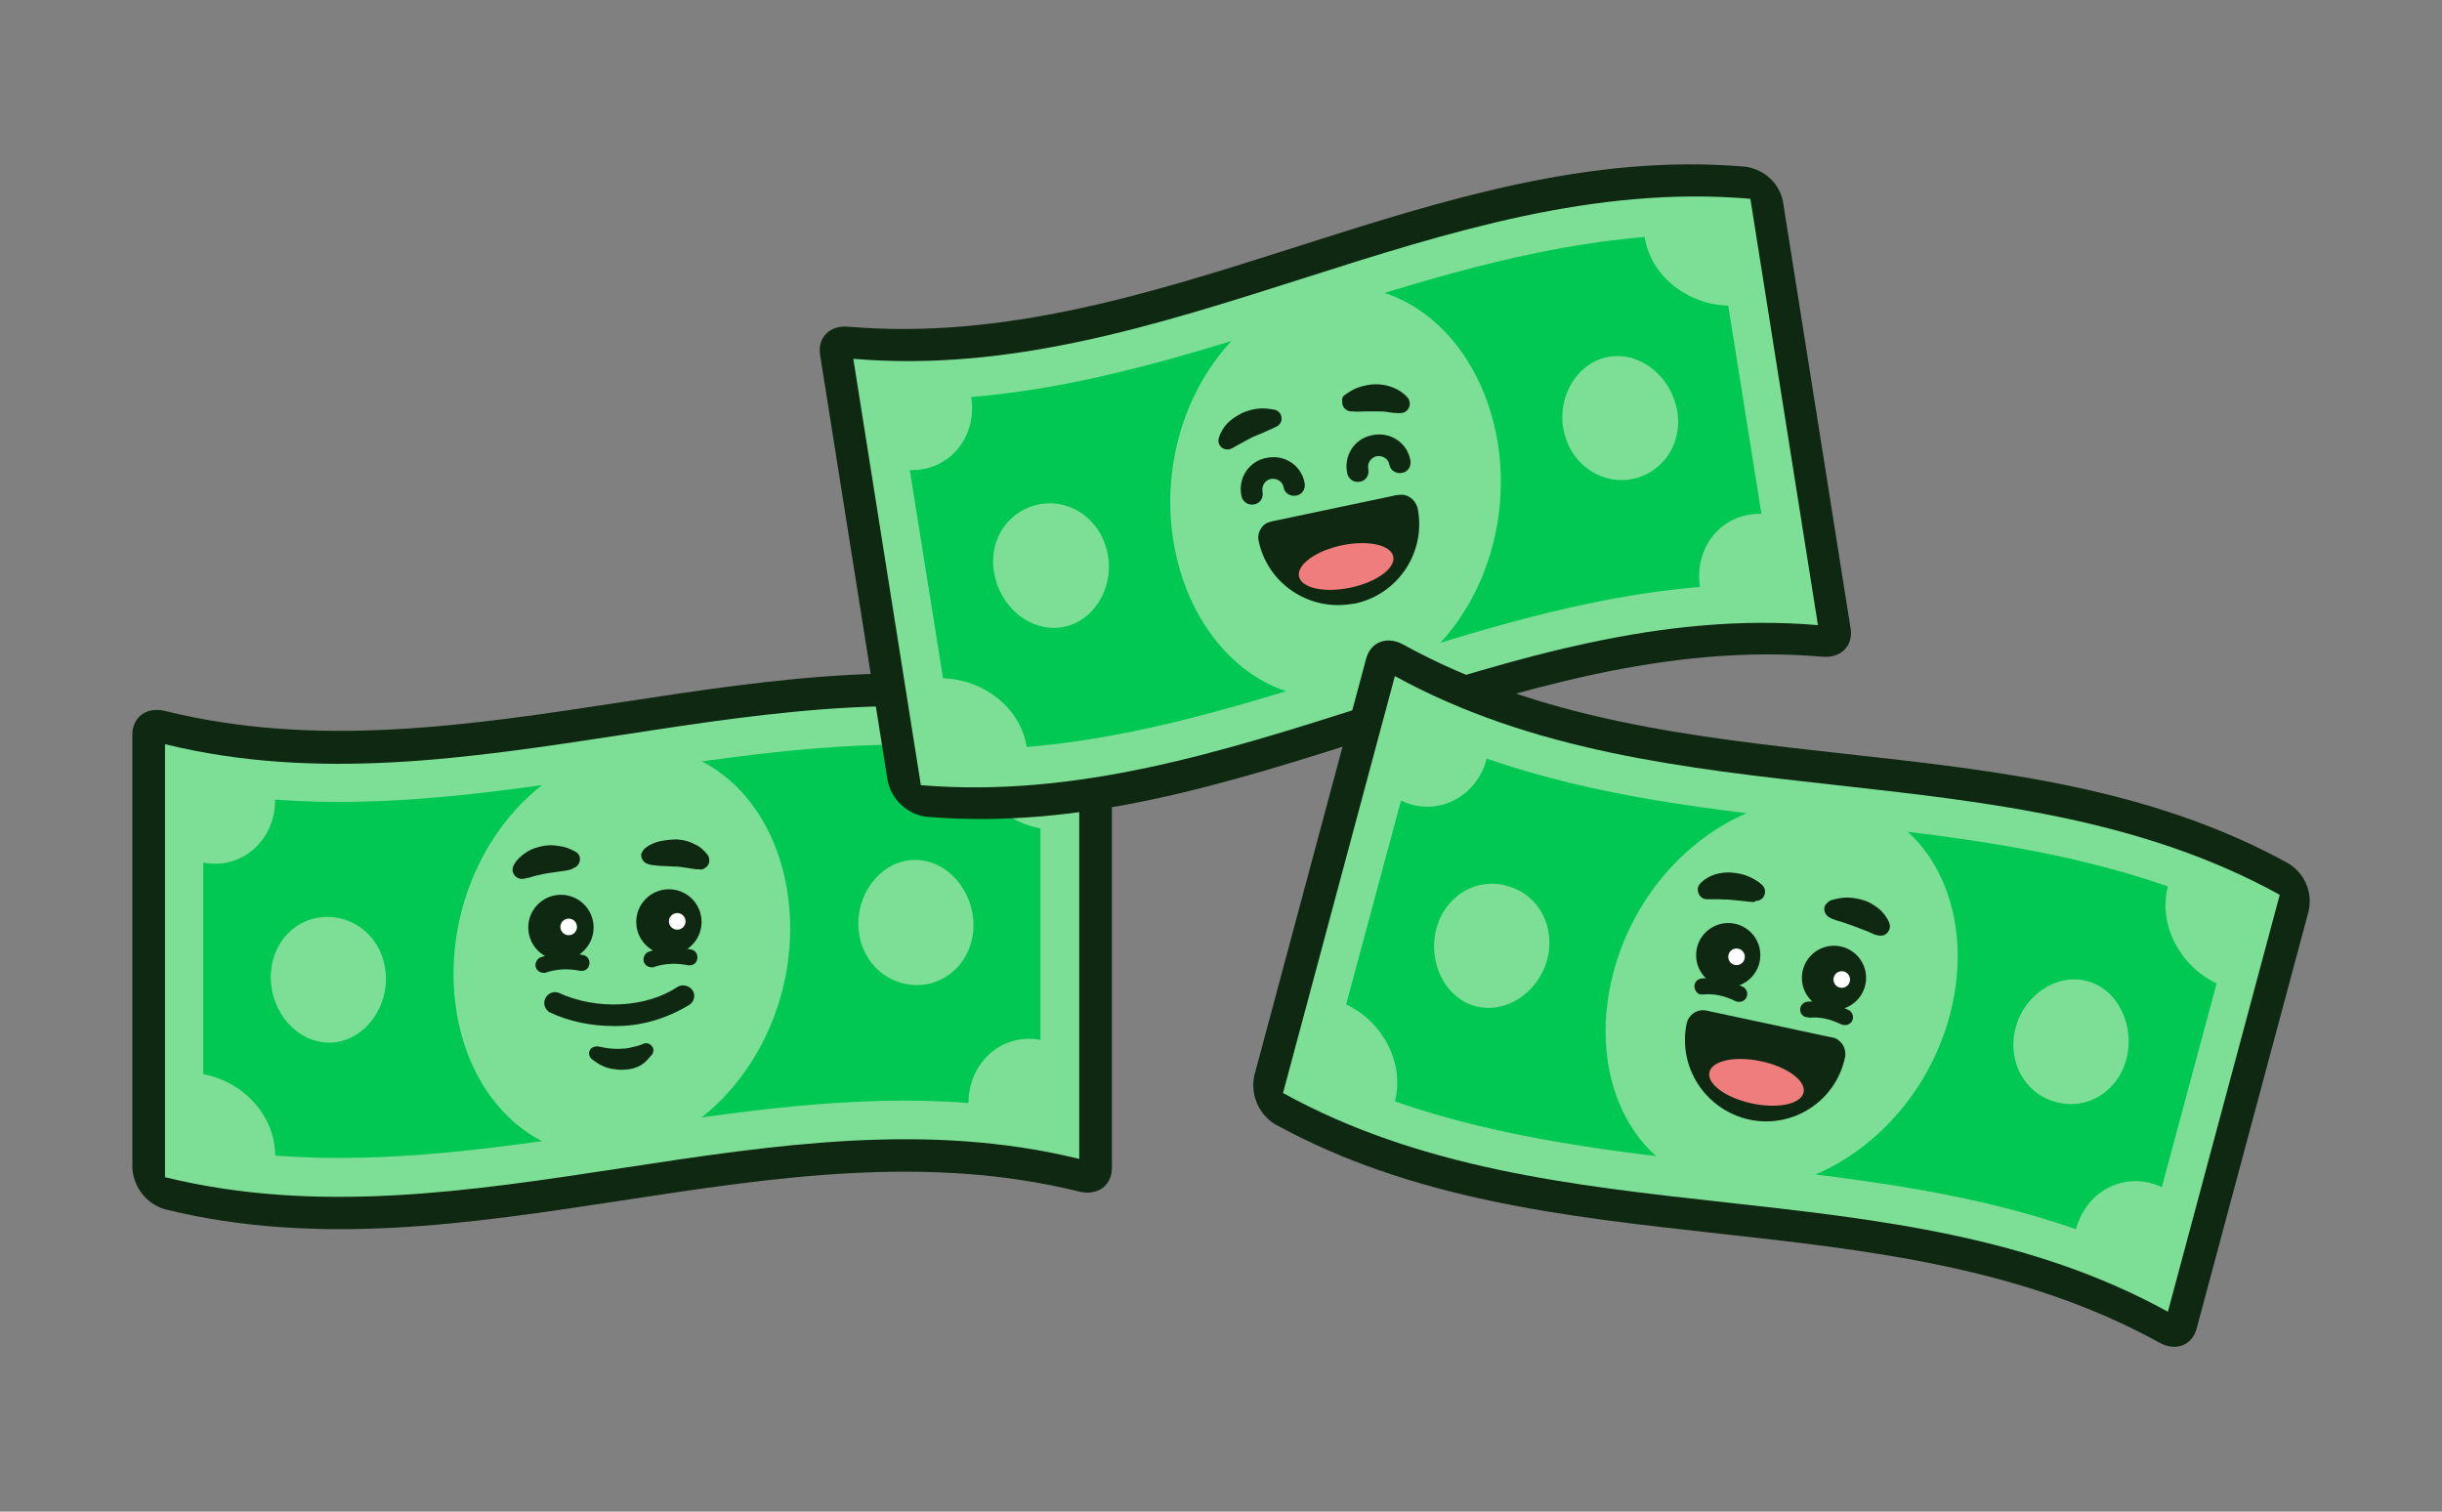
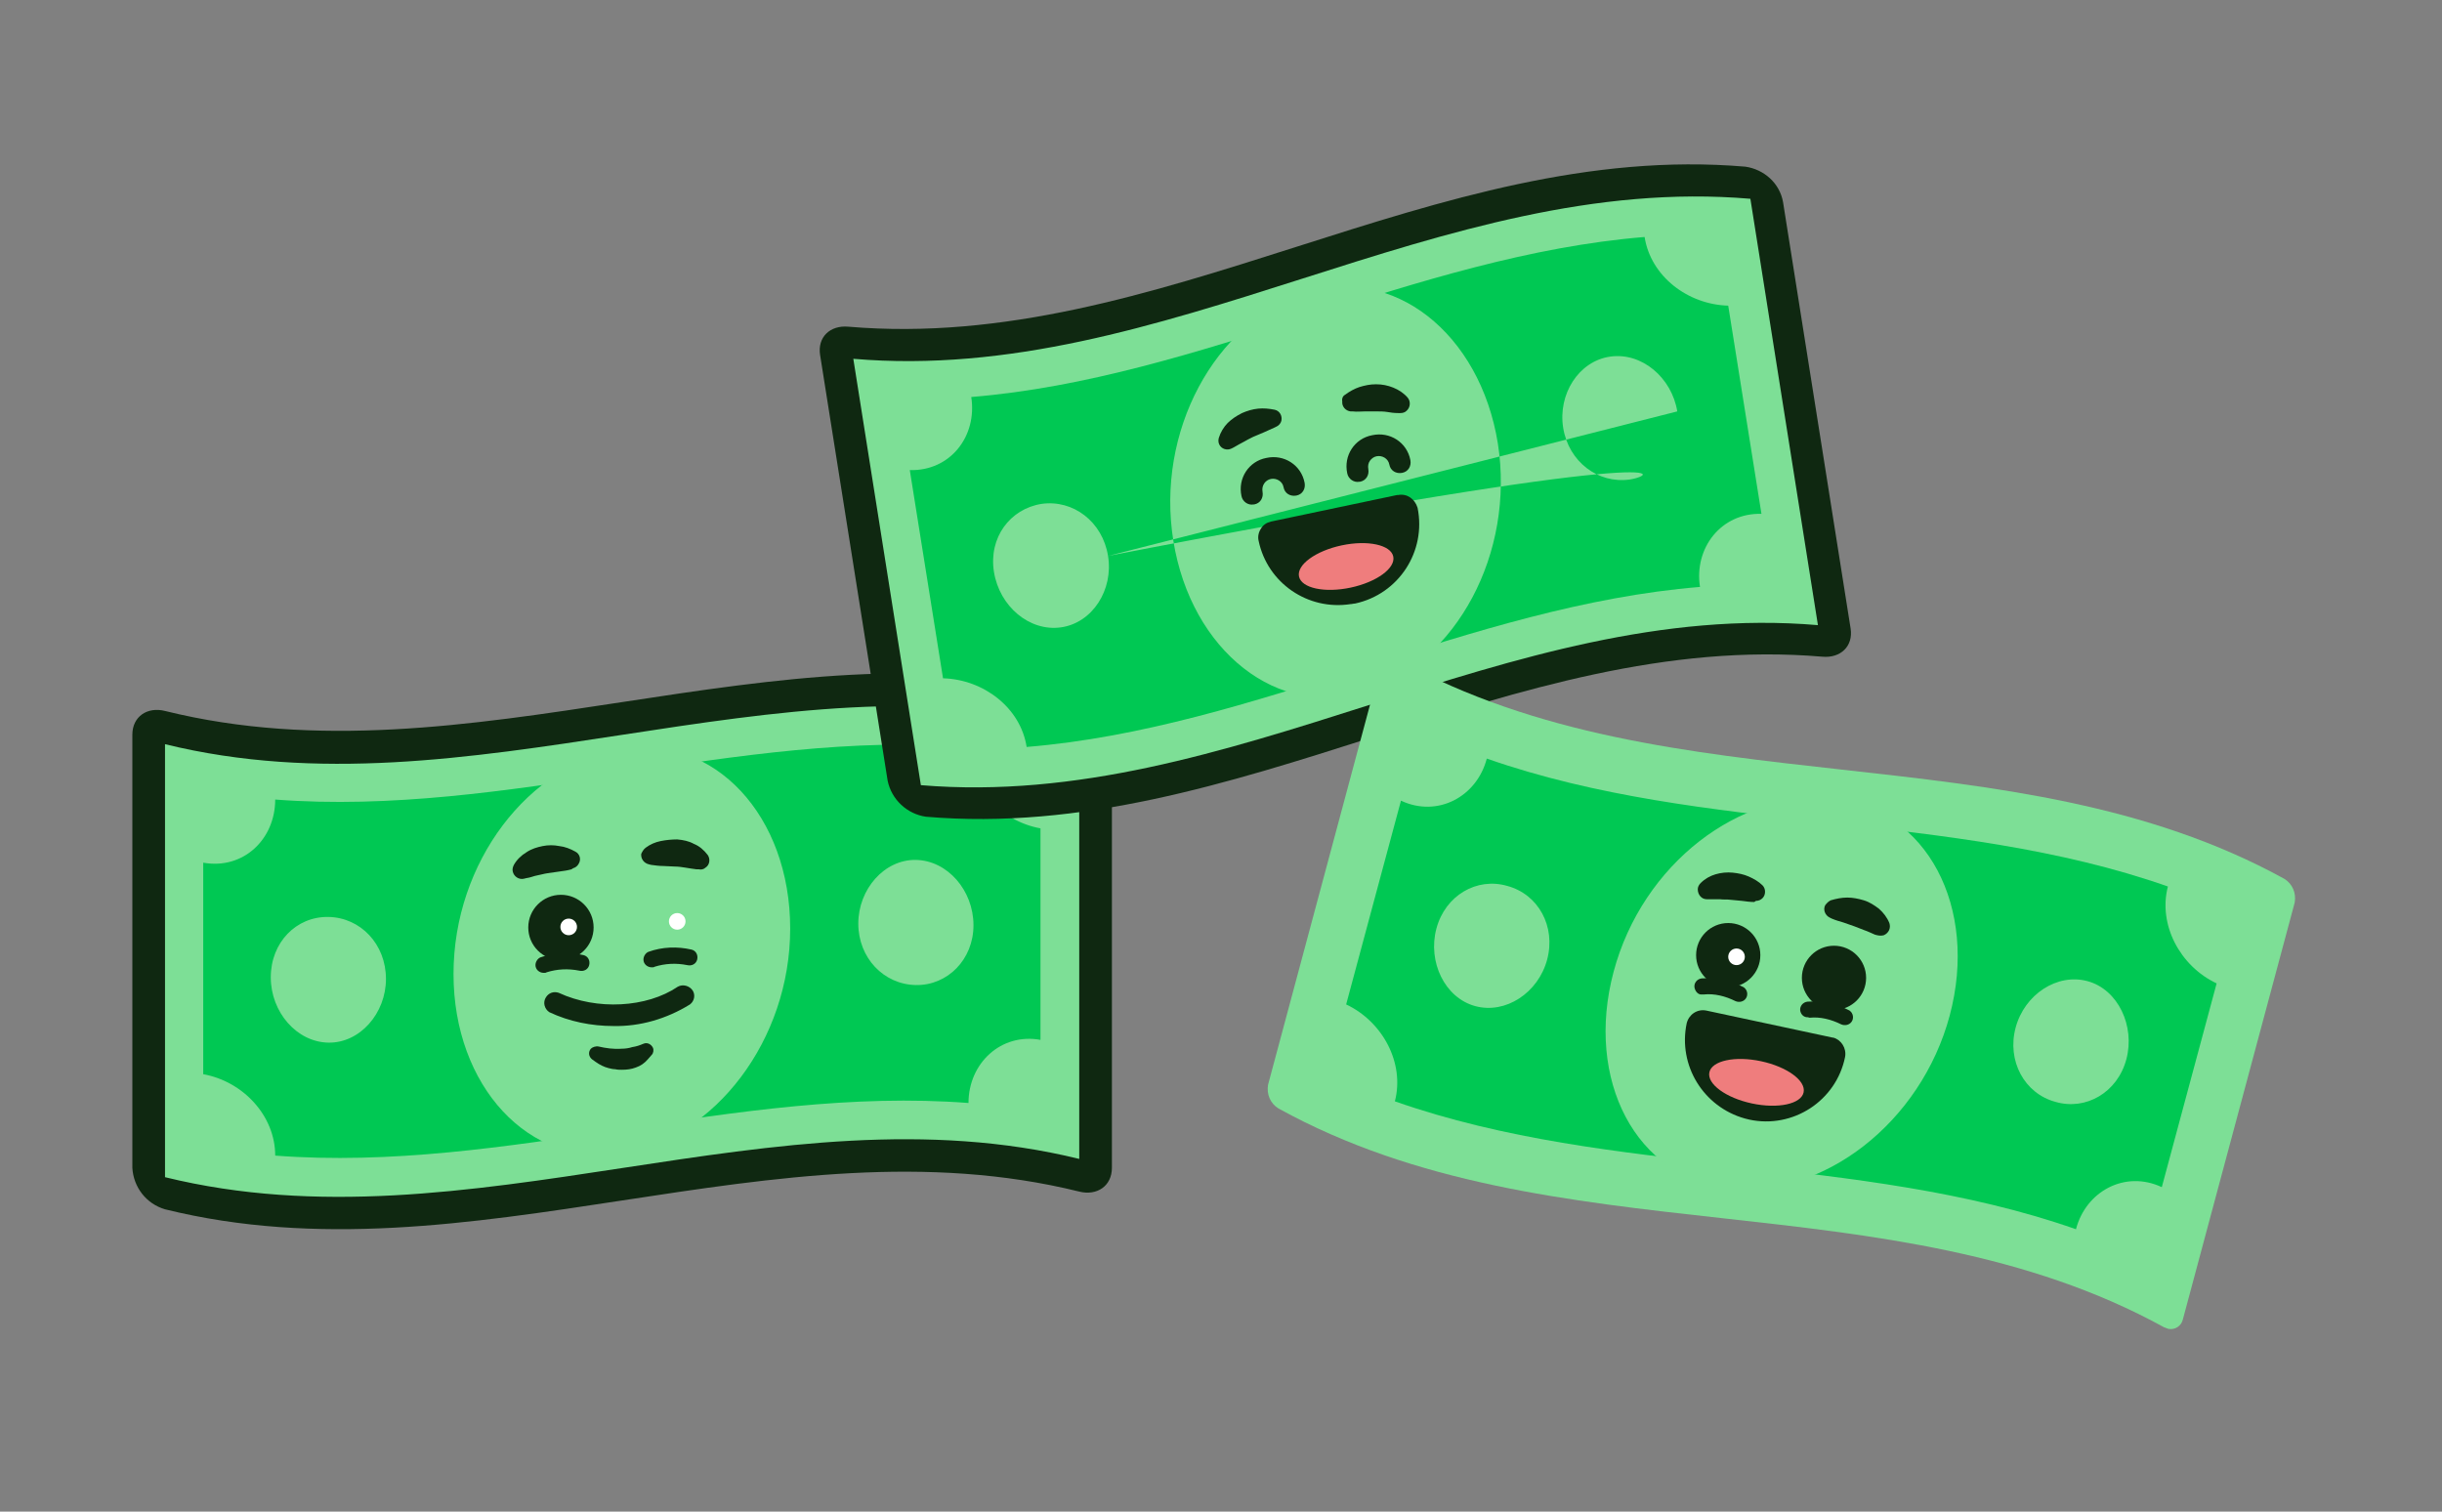
<svg xmlns="http://www.w3.org/2000/svg" width="441" height="273" viewBox="0 0 441 273" fill="none">
  <rect x="0" y="0" width="441" height="273" fill="#808080" stroke="none" />
  <path d="M29.7 215.4C28 214.9 26.8 213.4 26.8 211.7V133.5C26.7 132.3 27.7 131.3 28.9 131.2C29.2 131.2 29.5 131.2 29.7 131.3C84.8 144.9 139.8 114.5 194.8 128.1C196.5 128.6 197.7 130.1 197.7 131.8V210C197.8 211.2 196.8 212.2 195.6 212.3C195.3 212.3 195 212.3 194.8 212.2C139.9 198.6 84.8 229 29.7 215.4Z" fill="#7DDF96" />
  <path d="M194.9 131.1V209.3C139.9 195.8 84.8 226.1 29.8 212.6V134.4C84.8 147.9 139.9 117.5 194.9 131.1ZM194.9 125.2C139.9 111.6 84.8 142 29.8 128.4C26.6 127.6 23.9 129.4 23.9 132.7V210.9C24.1 214.4 26.4 217.4 29.8 218.4C84.9 232 139.9 201.6 194.9 215.2C198.1 216 200.8 214.2 200.8 210.9V132.7C200.6 129.2 198.2 126.2 194.9 125.2Z" fill="#0F2811" />
  <path d="M187.9 187.8V149.6C180.7 148.3 174.9 142.1 174.9 134.9C133.2 131.7 91.5 147.6 49.7 144.4C49.7 151.6 43.9 157.1 36.7 155.8V194C43.9 195.3 49.7 201.5 49.7 208.7C91.4 211.9 133.1 196 174.9 199.2C174.9 192 180.8 186.5 187.9 187.8Z" fill="#00C853" />
  <path d="M142.7 167.7C142.7 187.8 129.1 205.6 112.3 208.3C95.5 211 81.9 196.1 81.9 175.9C81.9 155.7 95.5 138 112.3 135.3C129.1 132.6 142.7 147.4 142.7 167.7ZM69.7 176.8C69.7 183 65 188.4 59.3 188.3C53.6 188.2 48.9 182.8 48.9 176.5C48.9 170.2 53.5 165.5 59.3 165.6C65.1 165.7 69.7 170.5 69.7 176.8ZM175.8 167.1C175.8 173.3 171.1 178 165.4 177.9C159.6 177.8 155 173 155 166.8C155 160.6 159.7 155.2 165.4 155.3C171.1 155.4 175.8 160.8 175.8 167.1Z" fill="#7DDF96" />
  <path d="M117.7 174.7C116.9 174.7 116.2 174.1 116.2 173.3C116.2 172.7 116.6 172.1 117.1 171.9C119.6 171 122.3 170.9 124.9 171.5C125.7 171.7 126.1 172.5 125.9 173.3C125.7 174.1 124.9 174.5 124.1 174.3C122.1 173.9 120.1 174 118.2 174.6C118.1 174.7 117.9 174.7 117.7 174.7Z" fill="#0F2811" />
-   <path d="M120.8 172.4C124.059 172.4 126.7 169.759 126.7 166.5C126.7 163.242 124.059 160.6 120.8 160.6C117.542 160.6 114.9 163.242 114.9 166.5C114.9 169.759 117.542 172.4 120.8 172.4Z" fill="#0F2811" />
  <path d="M122.3 167.9C123.128 167.9 123.8 167.228 123.8 166.4C123.8 165.571 123.128 164.9 122.3 164.9C121.472 164.9 120.8 165.571 120.8 166.4C120.8 167.228 121.472 167.9 122.3 167.9Z" fill="white" />
  <path d="M98.2 175.7C97.4 175.7 96.7 175.1 96.7 174.3C96.7 173.7 97.1 173.1 97.6 172.9C100.1 172 102.8 171.9 105.4 172.5C106.2 172.7 106.6 173.5 106.4 174.3C106.2 175.1 105.4 175.5 104.6 175.3C102.6 174.9 100.6 175 98.7 175.6C98.6 175.7 98.4 175.7 98.2 175.7Z" fill="#0F2811" />
  <path d="M101.3 173.4C104.558 173.4 107.2 170.759 107.2 167.5C107.2 164.242 104.558 161.6 101.3 161.6C98.041 161.6 95.4 164.242 95.4 167.5C95.4 170.759 98.041 173.4 101.3 173.4Z" fill="#0F2811" />
  <path d="M102.7 168.9C103.528 168.9 104.2 168.228 104.2 167.4C104.2 166.571 103.528 165.9 102.7 165.9C101.872 165.9 101.2 166.571 101.2 167.4C101.2 168.228 101.872 168.9 102.7 168.9Z" fill="white" />
  <path d="M116.6 153.1C117.4 152.5 118.3 152.1 119.3 151.9C120.3 151.7 121.3 151.6 122.3 151.6C123.4 151.7 124.4 151.9 125.3 152.4C126.3 152.8 127.1 153.5 127.8 154.4C128.3 155.1 128.2 156.2 127.4 156.7C127.1 157 126.6 157.1 126.2 157H125.8C125 156.9 124.4 156.8 123.8 156.7C123.2 156.6 122.5 156.5 121.9 156.5L119.8 156.4C119.1 156.4 118.3 156.3 117.6 156.2L117.2 156.1C116.3 155.9 115.7 155.1 115.8 154.2C116 153.8 116.2 153.4 116.6 153.1ZM103.2 157C102.5 157.2 101.8 157.3 101 157.4L98.9 157.7C98.2 157.8 97.6 158 97 158.1C96.4 158.2 95.8 158.5 95 158.6L94.6 158.7C93.7 158.9 92.8 158.3 92.6 157.4C92.5 157 92.6 156.6 92.8 156.2C93.3 155.3 94.1 154.5 95.1 153.9C96 153.3 97 153 98 152.8C99 152.6 100 152.6 101 152.8C102 152.9 103 153.3 103.9 153.8C104.7 154.2 105 155.2 104.5 156C104.3 156.4 103.9 156.7 103.5 156.8L103.2 157ZM110.8 185.3C106.8 185.3 102.8 184.5 99.2 182.8C98.3 182.2 98 181 98.6 180.1C99.1 179.3 100 179 100.9 179.3C107.8 182.5 116.8 182 122.4 178.2C123.3 177.7 124.5 178 125.1 178.9C125.6 179.7 125.4 180.8 124.6 181.4C120.4 184 115.6 185.4 110.8 185.3ZM108.1 189C109.4 189.3 110.8 189.5 112.2 189.4C112.9 189.4 113.6 189.3 114.2 189.1C114.9 189 115.5 188.8 116.2 188.5C116.9 188.2 117.6 188.6 117.9 189.2C118.1 189.6 118 190.2 117.7 190.5L117 191.3C116.4 192 115.7 192.5 114.8 192.8C114 193.1 113.2 193.2 112.3 193.2C111.9 193.2 111.5 193.2 111.1 193.1C110.7 193.1 110.3 193 109.9 192.9C109.1 192.7 108.3 192.3 107.6 191.8L106.9 191.3C106.3 190.8 106.2 190 106.7 189.4C107 189.1 107.6 188.9 108.1 189Z" fill="#0F2811" />
  <path d="M166.8 144.6C165.1 144.4 163.7 143.1 163.3 141.4L151.1 64.5C150.9 63.3 151.6 62.2 152.8 61.9C153.1 61.8 153.4 61.8 153.7 61.9C210 66.7 259.4 28.2 315.6 33C317.3 33.2 318.7 34.5 319.1 36.2L331.3 113.1C331.5 114.3 330.8 115.4 329.6 115.7C329.3 115.8 329 115.8 328.7 115.7C272.4 111 223 149.4 166.8 144.6Z" fill="#7DDF96" />
  <path d="M316.1 35.9L328.3 112.9C272 108.1 222.6 146.5 166.3 141.8L154.1 64.8C210.4 69.6 259.8 31.1 316.1 35.9ZM315.2 30.1C258.9 25.3 209.5 63.8 153.2 59C149.9 58.7 147.6 60.9 148.1 64.1L160.3 141C161 144.4 163.8 147 167.2 147.5C223.4 152.3 272.9 113.8 329.1 118.6C332.4 118.9 334.7 116.7 334.2 113.5L322 36.5C321.4 33.1 318.6 30.6 315.2 30.1Z" fill="#0F2811" />
  <path d="M318.1 92.8L312.1 55.2C304.8 55 298.1 49.9 297 42.8C255.5 46.2 216.9 68.3 175.4 71.7C176.5 78.8 171.6 85.1 164.3 84.9L170.3 122.5C177.6 122.7 184.3 127.8 185.4 134.9C226.9 131.5 265.5 109.4 307 106C305.9 99 310.8 92.6 318.1 92.8Z" fill="#00C853" />
-   <path d="M270.5 80.1C273.6 99.9 263 119.5 246.9 124.8C230.8 130.1 215.1 117.5 211.9 97.7C208.7 77.9 219.4 58.3 235.5 53C251.6 47.7 267.3 60.2 270.5 80.1ZM200.1 100.4C201.1 106.5 197.3 112.5 191.6 113.3C185.9 114.1 180.5 109.5 179.5 103.3C178.5 97.1 182.4 91.9 188.1 91C193.8 90.2 199.1 94.2 200.1 100.4ZM302.9 74.3C303.9 80.4 300 85.7 294.3 86.6C288.6 87.4 283.3 83.4 282.3 77.3C281.3 71.2 285.1 65.2 290.8 64.4C296.5 63.6 301.9 68.2 302.9 74.3Z" fill="#7DDF96" />
+   <path d="M270.5 80.1C273.6 99.9 263 119.5 246.9 124.8C230.8 130.1 215.1 117.5 211.9 97.7C208.7 77.9 219.4 58.3 235.5 53C251.6 47.7 267.3 60.2 270.5 80.1ZM200.1 100.4C201.1 106.5 197.3 112.5 191.6 113.3C185.9 114.1 180.5 109.5 179.5 103.3C178.5 97.1 182.4 91.9 188.1 91C193.8 90.2 199.1 94.2 200.1 100.4ZC303.9 80.4 300 85.7 294.3 86.6C288.6 87.4 283.3 83.4 282.3 77.3C281.3 71.2 285.1 65.2 290.8 64.4C296.5 63.6 301.9 68.2 302.9 74.3Z" fill="#7DDF96" />
  <path d="M245.5 87C244.5 87.2 243.5 86.5 243.3 85.5C242.6 82.3 244.6 79.2 247.8 78.6C251 77.9 254.1 79.9 254.7 83.1C254.9 84.2 254.3 85.2 253.2 85.4C252.1 85.6 251.1 85 250.9 83.9C250.7 82.8 249.6 82.2 248.6 82.4C248.1 82.5 247.7 82.8 247.4 83.2C247.1 83.6 247 84.2 247.1 84.7C247.3 85.8 246.7 86.8 245.6 87H245.5ZM226.4 91.1C225.4 91.3 224.4 90.6 224.2 89.6C223.5 86.4 225.5 83.3 228.7 82.7C231.9 82 235 84 235.6 87.2C235.8 88.3 235.2 89.3 234.1 89.5C233 89.7 232 89.1 231.8 88C231.6 86.9 230.5 86.3 229.5 86.5C228.5 86.7 227.8 87.7 228 88.8C228.2 89.9 227.6 90.9 226.5 91.1H226.4ZM242.9 71.3C243.7 70.7 244.6 70.2 245.5 69.9C246.5 69.6 247.4 69.4 248.5 69.4C249.6 69.4 250.6 69.6 251.6 70C252.6 70.4 253.5 71 254.2 71.8C254.8 72.5 254.7 73.6 254 74.2C253.7 74.5 253.3 74.6 252.9 74.6H252.5C251.7 74.6 251.1 74.5 250.5 74.4C249.9 74.3 249.2 74.3 248.6 74.3H246.5C245.8 74.3 245 74.4 244.3 74.3H243.9C243 74.2 242.3 73.4 242.4 72.5C242.3 72 242.5 71.5 242.9 71.3ZM230.2 77.2C229.6 77.5 228.8 77.8 228.2 78.1L226.3 78.9C225.7 79.2 225.1 79.5 224.6 79.8C224 80.1 223.5 80.4 222.8 80.8L222.4 81C221.6 81.4 220.6 81.1 220.2 80.3C220 79.9 220 79.5 220.1 79.1C220.4 78.1 221 77.1 221.7 76.4C222.4 75.7 223.3 75.1 224.3 74.6C225.2 74.2 226.2 73.9 227.2 73.8C228.2 73.7 229.2 73.8 230.2 74C231.1 74.2 231.6 75.1 231.4 76C231.3 76.4 231 76.8 230.6 77L230.2 77.2ZM243.6 107.7C236.7 108.8 230.2 104.3 228.7 97.5C228.5 96.7 229 95.9 229.8 95.8L252.7 90.9C253.5 90.8 254.2 91.3 254.4 92.1C255.9 99.2 251.4 106.2 244.3 107.7C244 107.6 243.8 107.7 243.6 107.7Z" fill="#0F2811" />
  <path d="M252.9 92.3C254.2 98.6 250.2 104.8 243.9 106.2C243.7 106.2 243.5 106.3 243.3 106.3C237.2 107.3 231.3 103.3 230 97.2L252.9 92.3ZM252.5 89.4H252.3L229.5 94.2C228.7 94.4 228.1 94.8 227.7 95.5C227.3 96.1 227.1 96.9 227.3 97.7C228.9 105.3 236.2 110.3 243.9 109.1C244.2 109.1 244.4 109 244.7 109C252.6 107.3 257.6 99.6 256 91.7C255.5 90.1 254.1 89.1 252.5 89.4Z" fill="#0F2811" />
  <path d="M243.908 106.123C248.608 105.124 252.055 102.607 251.607 100.5C251.159 98.393 246.986 97.495 242.287 98.494C237.587 99.493 234.14 102.011 234.587 104.118C235.035 106.224 239.208 107.122 243.908 106.123Z" fill="#EF7D7D" />
  <path d="M230.9 200.2C229.4 199.3 228.7 197.6 229 195.9L249.2 120.6C249.5 119.4 250.6 118.7 251.8 118.9C252.1 119 252.3 119.1 252.6 119.2C302.1 146.5 363 131.5 412.5 158.7C414 159.6 414.7 161.3 414.4 163L394.2 238.3C393.9 239.5 392.8 240.2 391.6 240C391.3 239.9 391.1 239.8 390.8 239.7C341.3 212.5 280.4 227.5 230.9 200.2Z" fill="#7DDF96" />
-   <path d="M411.7 161.6C405 186.7 398.2 211.8 391.5 236.9C342 209.6 281.2 224.7 231.7 197.4L251.9 122.1C301.4 149.3 362.2 134.3 411.7 161.6ZM413.2 155.9C363.7 128.6 302.9 143.7 253.4 116.4C250.5 114.8 247.5 115.9 246.7 119L226.5 194.3C225.8 197.7 227.3 201.2 230.2 203C279.7 230.3 340.5 215.2 390 242.5C392.9 244.1 395.9 243 396.7 239.9C403.4 214.8 410.2 189.7 416.9 164.6C417.7 161.2 416.2 157.7 413.2 155.9Z" fill="#0F2811" />
  <path d="M390.4 214.4L400.3 177.6C393.7 174.5 389.7 167 391.5 160.1C352.2 146.3 307.9 150.8 268.5 137C266.7 143.9 259.6 147.7 253 144.6L243.1 181.4C249.7 184.5 253.7 192 251.9 198.9C291.2 212.7 335.5 208.2 374.9 222C376.7 215.1 383.8 211.3 390.4 214.4Z" fill="#00C853" />
  <path d="M352.1 183.4C346.9 202.8 329.2 216.4 312.3 214.6C295.4 212.8 286.2 195 291.4 175.5C296.6 156 314.3 142.5 331.2 144.3C348 146.1 357.3 163.9 352.1 183.4ZM279.4 173.3C277.8 179.3 271.9 183.2 266.4 181.7C260.9 180.2 257.8 173.7 259.4 167.7C261 161.7 266.7 158.4 272.2 160C277.8 161.5 281 167.3 279.4 173.3ZM384 191.3C382.4 197.3 376.7 200.6 371.2 199C365.6 197.5 362.4 191.6 364 185.6C365.6 179.6 371.5 175.7 377 177.2C382.5 178.7 385.6 185.3 384 191.3Z" fill="#7DDF96" />
  <path d="M326.2 183.7C325.6 183.6 325.2 183.1 325.1 182.5C325 181.7 325.6 181 326.4 180.9C329 180.7 331.7 181.3 334 182.5C334.7 183 334.8 183.9 334.4 184.5C334 185.1 333.2 185.3 332.5 185C330.7 184.1 328.7 183.6 326.8 183.8C326.5 183.7 326.4 183.7 326.2 183.7Z" fill="#0F2811" />
  <path d="M331.2 182.4C334.403 182.4 337 179.803 337 176.6C337 173.397 334.403 170.8 331.2 170.8C327.997 170.8 325.4 173.397 325.4 176.6C325.4 179.803 327.997 182.4 331.2 182.4Z" fill="#0F2811" />
-   <path d="M332.6 178.4C333.428 178.4 334.1 177.728 334.1 176.9C334.1 176.071 333.428 175.4 332.6 175.4C331.772 175.4 331.1 176.071 331.1 176.9C331.1 177.728 331.772 178.4 332.6 178.4Z" fill="white" />
  <path d="M307.1 179.6C306.5 179.5 306.1 178.9 306 178.3C305.9 177.5 306.5 176.8 307.3 176.7C309.9 176.5 312.6 177.1 314.9 178.3C315.6 178.8 315.7 179.7 315.3 180.3C314.9 180.9 314.1 181.1 313.4 180.8C311.6 179.9 309.6 179.4 307.7 179.6H307.1Z" fill="#0F2811" />
  <path d="M312.1 178.3C315.303 178.3 317.9 175.703 317.9 172.5C317.9 169.297 315.303 166.7 312.1 166.7C308.897 166.7 306.3 169.297 306.3 172.5C306.3 175.703 308.897 178.3 312.1 178.3Z" fill="#0F2811" />
  <path d="M313.6 174.3C314.428 174.3 315.1 173.628 315.1 172.8C315.1 171.972 314.428 171.3 313.6 171.3C312.772 171.3 312.1 171.972 312.1 172.8C312.1 173.628 312.772 174.3 313.6 174.3Z" fill="white" />
  <path d="M330.6 162.6C331.6 162.3 332.6 162.1 333.6 162.1C334.6 162.1 335.6 162.3 336.6 162.6C337.6 162.9 338.5 163.5 339.3 164.1C340.1 164.8 340.8 165.7 341.2 166.7C341.5 167.6 341.1 168.5 340.2 168.9C339.8 169 339.4 169 339 168.9L338.6 168.8C337.9 168.5 337.3 168.2 336.7 168C336.1 167.8 335.5 167.5 334.9 167.3L332.9 166.6C332.2 166.4 331.5 166.2 330.8 165.9L330.4 165.7C329.6 165.3 329.2 164.3 329.6 163.5C329.9 163.1 330.2 162.8 330.6 162.6ZM316.8 162.9C316.1 162.9 315.3 162.8 314.6 162.7L312.5 162.5C311.8 162.4 311.2 162.5 310.6 162.4H308.2C307.3 162.4 306.6 161.6 306.6 160.6C306.6 160.2 306.8 159.8 307.1 159.5C307.9 158.7 308.8 158.2 309.8 157.9C310.8 157.6 311.9 157.5 312.9 157.6C313.9 157.7 314.9 157.9 315.8 158.3C316.7 158.7 317.6 159.2 318.3 159.9C318.9 160.5 318.9 161.6 318.3 162.2C318 162.5 317.6 162.7 317.1 162.7L316.8 162.9ZM315.4 200.5C308.6 198.7 304.5 191.9 305.9 185C306.1 184.2 306.8 183.7 307.6 183.9L330.6 188.8C330.9 188.9 331.3 189.1 331.5 189.4C331.7 189.7 331.8 190.1 331.7 190.5C330.2 197.6 323.2 202.1 316.1 200.6L315.4 200.5Z" fill="#0F2811" />
  <path d="M330.3 190.2C329 196.5 322.7 200.6 316.4 199.2L315.8 199.1C309.8 197.5 306.1 191.5 307.4 185.4L330.3 190.2ZM331.1 187.4H331L308.1 182.5C306.5 182.2 305 183.2 304.6 184.8C303 192.4 307.6 199.9 315.1 202L315.9 202.2C323.8 203.9 331.6 198.8 333.2 190.9C333.5 189.3 332.5 187.8 331.1 187.4Z" fill="#0F2811" />
  <path d="M325.714 197.28C326.162 195.173 322.715 192.655 318.015 191.656C313.315 190.657 309.142 191.555 308.694 193.662C308.246 195.769 311.693 198.287 316.393 199.286C321.093 200.285 325.266 199.387 325.714 197.28Z" fill="#EF7D7D" />
</svg>